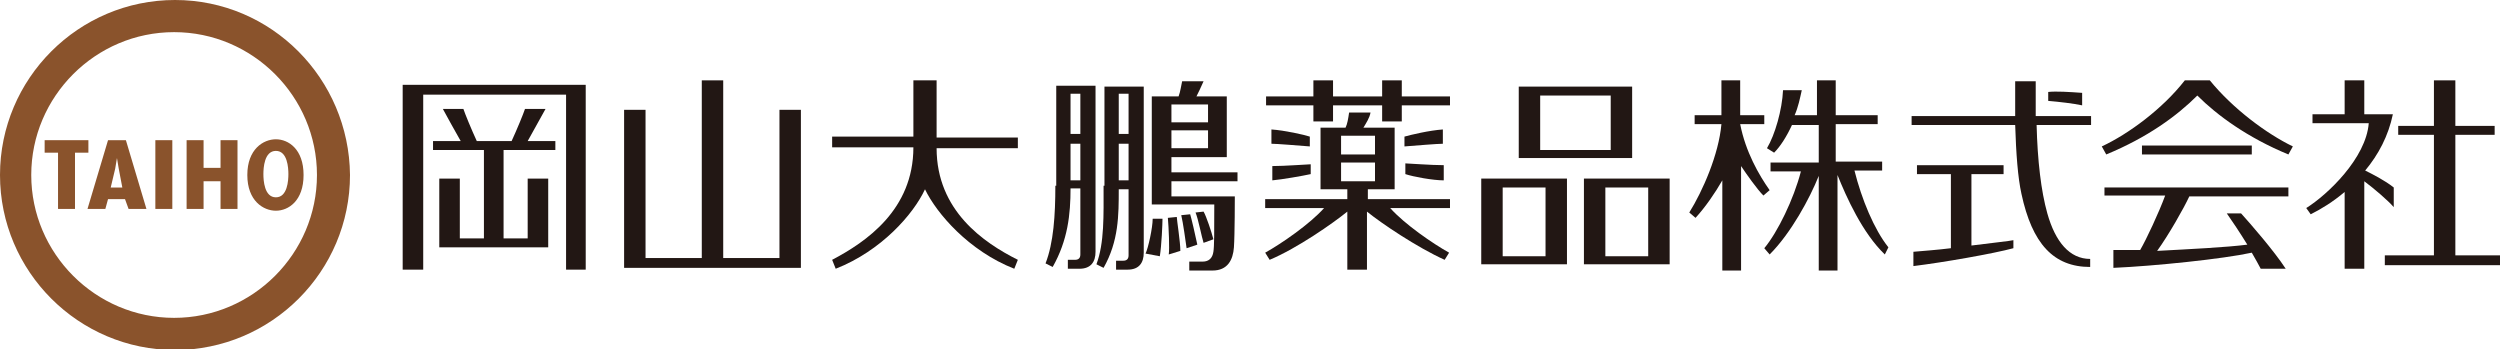
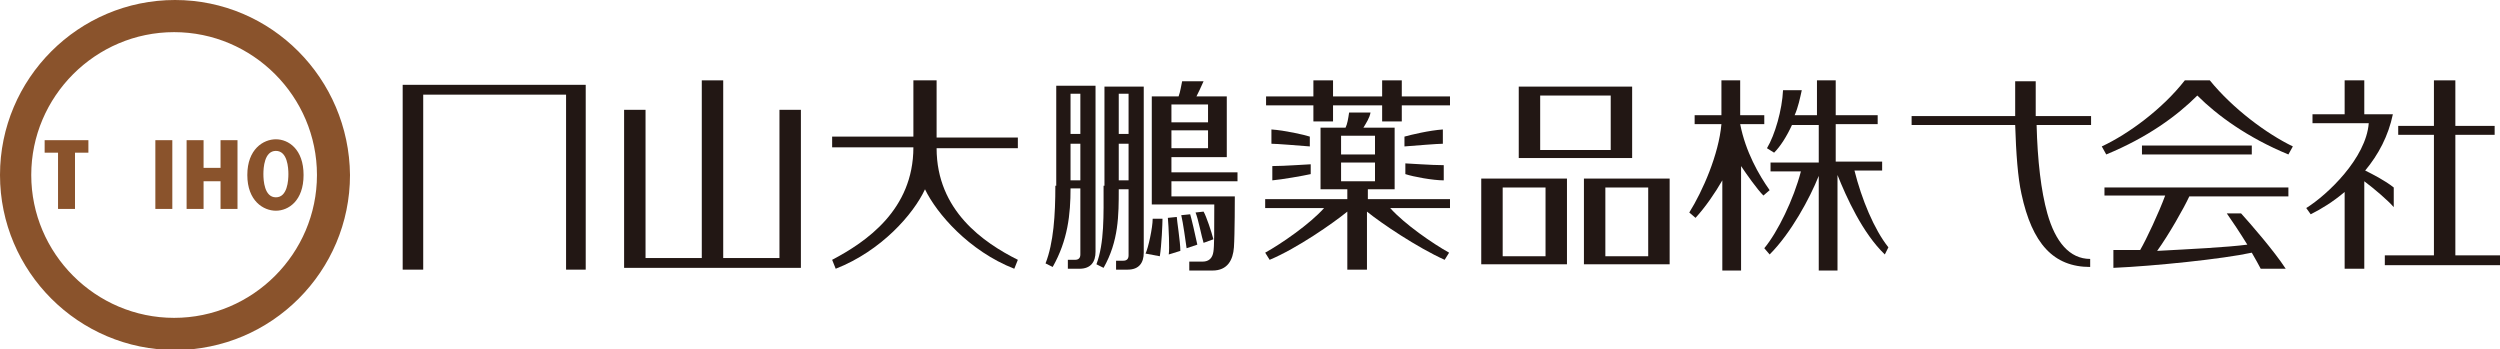
<svg xmlns="http://www.w3.org/2000/svg" version="1.1" id="レイヤー_1" x="0px" y="0px" viewBox="0 0 280 39.1" style="enable-background:new 0 0 280 39.1;" xml:space="preserve">
  <style type="text/css">
	.st0{fill:#8A532C;}
	.st1{fill:#221714;}
</style>
  <g>
    <g>
      <path class="st0" d="M0,19.6c0,10.8,8.8,19.6,19.6,19.6c10.8,0,19.6-8.8,19.6-19.6C39.1,8.8,30.4,0,19.6,0C8.8,0,0,8.8,0,19.6z     M3.5,19.6c0-8.8,7.2-16,16-16c8.8,0,16,7.2,16,16c0,8.8-7.2,16-16,16C10.7,35.6,3.5,28.4,3.5,19.6z" />
      <g>
        <path class="st0" d="M9.9,15.7v1.4H8.4v6.3H6.5v-6.3H5v-1.4H9.9z" />
-         <path class="st0" d="M14.1,15.7l2.3,7.7h-2L14,22.3h-1.9l-0.3,1.1H9.8l2.3-7.7H14.1z M13.3,18.9l-0.2-1.2h0l-0.2,1.2L12.4,21h1.3     L13.3,18.9z" />
        <path class="st0" d="M19.3,15.7v7.7h-1.9v-7.7H19.3z" />
        <path class="st0" d="M22.8,15.7v3.1h1.9v-3.1h1.9v7.7h-1.9v-3.1h-1.9v3.1h-1.9v-7.7H22.8z" />
        <path class="st0" d="M34,19.6c0,2.9-1.7,4-3.1,4c-1.4,0-3.2-1.1-3.2-4c0-2.9,1.8-4,3.2-4C32.3,15.6,34,16.7,34,19.6z M30.9,22.1     c1.3,0,1.4-1.9,1.4-2.6c0-0.7-0.1-2.6-1.4-2.6s-1.4,1.9-1.4,2.6C29.5,20.2,29.6,22.1,30.9,22.1z" />
      </g>
    </g>
    <g>
      <path class="st1" d="M104.9,16.6L104.9,16.6l9.1,0v-1.2h-9.1V9h-2.6v6.3h-9.1v1.2h9.1v0c0,7-5.3,10.6-9.1,12.6l0.4,1    c5.1-2,8.7-6.1,10-8.9c1.3,2.7,4.9,6.9,10,8.9l0.4-1C110.2,27.2,104.9,23.6,104.9,16.6z" />
      <g>
        <path class="st1" d="M197.5,21.9l0.7-0.6c-1.2-1.7-2.7-4.3-3.3-7.4h2.7v-1h-2.7V9h-2.1v3.9h-3v1h3c-0.3,3.4-2.1,7.5-3.6,9.9     l0.7,0.6c1.1-1.2,2.2-2.8,3-4.2v10.1h2.1V18.6C195.6,19.5,196.8,21.2,197.5,21.9z" />
        <path class="st1" d="M211.5,27.7c-1.6-2-3-5.4-3.8-8.6h3.1v-1h-5.2v-4.2h4.7v-1h-4.7V9h-2.1v3.9H201c0.4-0.9,0.6-1.9,0.8-2.8     l-2.1,0c-0.1,2.2-0.9,5-1.8,6.5l0.8,0.5c0.7-0.7,1.4-1.8,2-3.1h3v4.2h-5.4v1h3.4c-0.8,3.1-2.6,6.8-4.1,8.6l0.6,0.7     c2.4-2.4,4.5-6.3,5.5-8.8v10.6h2.1V19.6c1,2.5,2.8,6.5,5.3,8.9L211.5,27.7z" />
      </g>
      <polygon class="st1" points="87.3,12.3 87.3,28.9 81,28.9 81,9 78.6,9 78.6,28.9 72.3,28.9 72.3,12.3 69.9,12.3 69.9,30 89.7,30     89.7,12.3   " />
      <g>
        <polygon class="st1" points="45.1,9.5 45.1,30.2 47.4,30.2 47.4,10.6 63.4,10.6 63.4,30.2 65.6,30.2 65.6,9.5    " />
-         <path class="st1" d="M56.5,16.8h5.7v-1h-3.1c0.6-1.1,1.5-2.7,2-3.6h-2.3c-0.2,0.6-0.9,2.3-1.5,3.6h-3.9c-0.6-1.3-1.3-3-1.5-3.6     h-2.3c0.5,0.9,1.3,2.4,2,3.6h-3.1v1h5.7v9.9h-2.7V20h-2.3v7.7h12.2V20h-2.3v6.7h-2.7V16.8z" />
      </g>
      <g>
        <path class="st1" d="M118.2,20.8c0,3.3-0.2,6.4-1.1,8.7l0.8,0.4c1.7-3,2-5.9,2-8.8c0,0,1.1,0,1.1,0v7.4c0,0.4-0.2,0.6-0.6,0.6     c-0.3,0-0.8,0-0.8,0v1h1.3c1.3,0,1.8-0.8,1.8-1.9c0-1,0-18.6,0-18.6h-4.4V20.8z M119.9,20.2c0-1.2,0-2.7,0-4.1h1.1v4.1H119.9z      M121,10.6V15h-1.1c0-2.4,0-4.5,0-4.5H121z" />
        <path class="st1" d="M123.6,20.8c0,3.3,0.1,6.4-0.8,8.8l0.8,0.4c1.7-3,1.7-5.9,1.7-8.8c0,0,1.1,0,1.1,0v7.4     c0,0.4-0.2,0.6-0.6,0.6c-0.3,0-0.8,0-0.8,0v1h1.3c1.3,0,1.8-0.8,1.8-1.9c0-1,0-18.6,0-18.6h-4.4V20.8z M125.3,20.2     c0-1.2,0-2.7,0-4.1h1.1v4.1H125.3z M126.4,10.6V15h-1.1c0-2.4,0-4.5,0-4.5H126.4z" />
        <path class="st1" d="M138.6,20.2v-0.9h-7.4v-1.7h6.2v0v-6.8H134c0.2-0.4,0.5-1,0.8-1.7h-2.4c-0.1,0.4-0.2,1.2-0.4,1.7H129v12.1h7     c0,3.1,0,4.7-0.1,5.3c-0.1,0.7-0.5,1.1-1.2,1.1c-0.6,0-1.5,0-1.5,0v1h2.6c1.7,0,2.3-1.2,2.4-2.6c0.1-1.4,0.1-5.7,0.1-5.7h-7.1     v-1.7H138.6z M131.2,11.7h4.1v2h-4.1V11.7z M131.2,14.6h4.1v2h-4.1V14.6z" />
        <path class="st1" d="M129.1,24.5c0,1-0.5,3.3-0.8,3.9l1.6,0.3c0.2-1.2,0.3-3.7,0.3-4.2L129.1,24.5z" />
        <path class="st1" d="M130.8,24.4c0.1,1.1,0.2,3.5,0.1,4.1l1.3-0.4c0-1-0.4-3.5-0.4-3.8L130.8,24.4z" />
        <path class="st1" d="M133.3,24l-1,0.1c0.2,0.8,0.5,3,0.6,3.7l1.2-0.4C133.9,26.4,133.4,24.3,133.3,24z" />
        <path class="st1" d="M135.9,26.8c-0.2-0.8-0.8-2.6-1.1-3.1l-0.9,0.1c0.3,0.7,0.7,2.8,0.9,3.4L135.9,26.8z" />
      </g>
      <g>
        <polygon class="st1" points="157,10.8 157,9 154.8,9 154.8,10.8 149.3,10.8 149.3,9 147.1,9 147.1,10.8 141.8,10.8 141.8,11.8      147.1,11.8 147.1,13.6 149.3,13.6 149.3,11.8 154.8,11.8 154.8,13.6 157,13.6 157,11.8 162.4,11.8 162.4,10.8    " />
        <path class="st1" d="M153.2,21.2h3h0v-6.9h0h-3.5c0.3-0.5,0.7-1.1,0.8-1.7h-2.4c-0.1,0.7-0.2,1.3-0.4,1.7h-2.8v6.9h3v1.1h-9.2v1     h6.6c-1.6,1.8-4.8,4-6.6,5l0.5,0.8c3.1-1.3,7.1-4.1,8.7-5.4v6.5h2.2v-6.5c1.6,1.3,5.6,4,8.7,5.4l0.5-0.8c-1.8-1-5-3.2-6.6-5h6.7     v-1h-9.2V21.2z M150.2,15.2h3.8v2.1h-3.8V15.2z M150.2,18.2h3.8v2.1h-3.8V18.2z" />
        <path class="st1" d="M146.7,15.3c-0.6-0.2-2.8-0.7-4.3-0.8v1.6c0.6,0,3,0.2,4.3,0.3V15.3z" />
        <path class="st1" d="M142.5,20.2c1.1-0.1,3.4-0.5,4.3-0.7v-1.1c-0.3,0-2.9,0.2-4.3,0.2V20.2z" />
        <path class="st1" d="M161.6,16.1v-1.6c-1.5,0.1-3.6,0.6-4.3,0.8l0,1.1C158.6,16.3,161,16.1,161.6,16.1z" />
        <path class="st1" d="M157.4,19.5c0.9,0.3,3.1,0.7,4.3,0.7v-1.7c-1.4,0-4-0.2-4.3-0.2L157.4,19.5z" />
      </g>
      <path class="st1" d="M182.8,9.7h-12.7v8h12.7h0L182.8,9.7L182.8,9.7z M172.5,16.8v-6.1h7.9v6.1H172.5z M175.5,20h-9.6v9.6h9.6h0    L175.5,20L175.5,20z M168.3,28.7V21h4.8v7.7H168.3z M177.4,20v9.6h0h9.6V20H177.4L177.4,20z M179.8,28.7V21h4.8v7.7H179.8z" />
      <g>
        <path class="st1" d="M234.1,13H228c0-1.2,0-2.5,0-3.9h-2.3c0,1.3,0,2.6,0,3.9h-11.6v1h11.6c0.1,3.2,0.3,5.9,0.7,7.7     c1.2,5.6,3.6,8.2,7.7,8.2v-0.9c-2.3,0-3.9-1.9-4.8-5.1c-0.7-2.5-1.1-5.9-1.2-9.9h6.1V13z" />
-         <path class="st1" d="M220.8,19.5h3.6v-1h-9.7v1h3.8v8.3c-1.6,0.2-3.1,0.3-4.2,0.4l0,1.6c3.3-0.4,9-1.4,11.2-2v-0.9     c-0.4,0.1-2.4,0.3-4.7,0.6V19.5z" />
-         <path class="st1" d="M233.2,10.4c-1.4-0.1-2.9-0.2-3.8-0.1v1c1.2,0.1,2.9,0.3,3.8,0.5V10.4z" />
      </g>
      <g>
        <rect x="239.9" y="16.3" class="st1" width="12.3" height="1" />
        <path class="st1" d="M235.8,21.9h6.7c-0.7,1.9-2.1,4.9-2.8,6.1c-1.1,0-2.1,0-3,0V30c4.6-0.2,12.3-1,15.5-1.7     c0.4,0.7,0.8,1.4,1,1.8h2.8c-1.3-2-4-5.1-5-6.2h-1.6c0.5,0.7,1.5,2.2,2.3,3.5c-2.3,0.3-6.4,0.5-10.1,0.7c1.3-1.8,3-4.8,3.6-6.1     h11.1v-1h-20.6V21.9z" />
        <path class="st1" d="M246.1,10.7c2.2,2.2,5.6,4.7,10.2,6.6l0.5-0.9c-2.9-1.4-6.7-4.2-9.3-7.4h-2.8c-2.5,3.2-6.3,6-9.3,7.4     l0.5,0.9C240.5,15.4,243.8,13,246.1,10.7z" />
      </g>
      <g>
        <polygon class="st1" points="275,28.6 275,15.1 279.4,15.1 279.4,14.1 275,14.1 275,9 272.6,9 272.6,14.1 268.6,14.1 268.6,15.1      272.6,15.1 272.6,28.6 267.1,28.6 267.1,29.7 280,29.7 280,28.6    " />
        <path class="st1" d="M268.1,23.2V21c-1-0.8-2.4-1.5-3.2-1.9c1.5-1.8,2.6-3.9,3.1-6.3h-3.2c0-1.2,0-3.8,0-3.8h-2.2     c0,0,0,2.6,0,3.8h-3.6v1h6.3c-0.3,3.9-4.6,8-7,9.5l0.5,0.7c1.2-0.6,2.5-1.4,3.8-2.5v8.6h2.2v-9.8C266,21.2,267.5,22.5,268.1,23.2     z" />
      </g>
    </g>
  </g>
</svg>